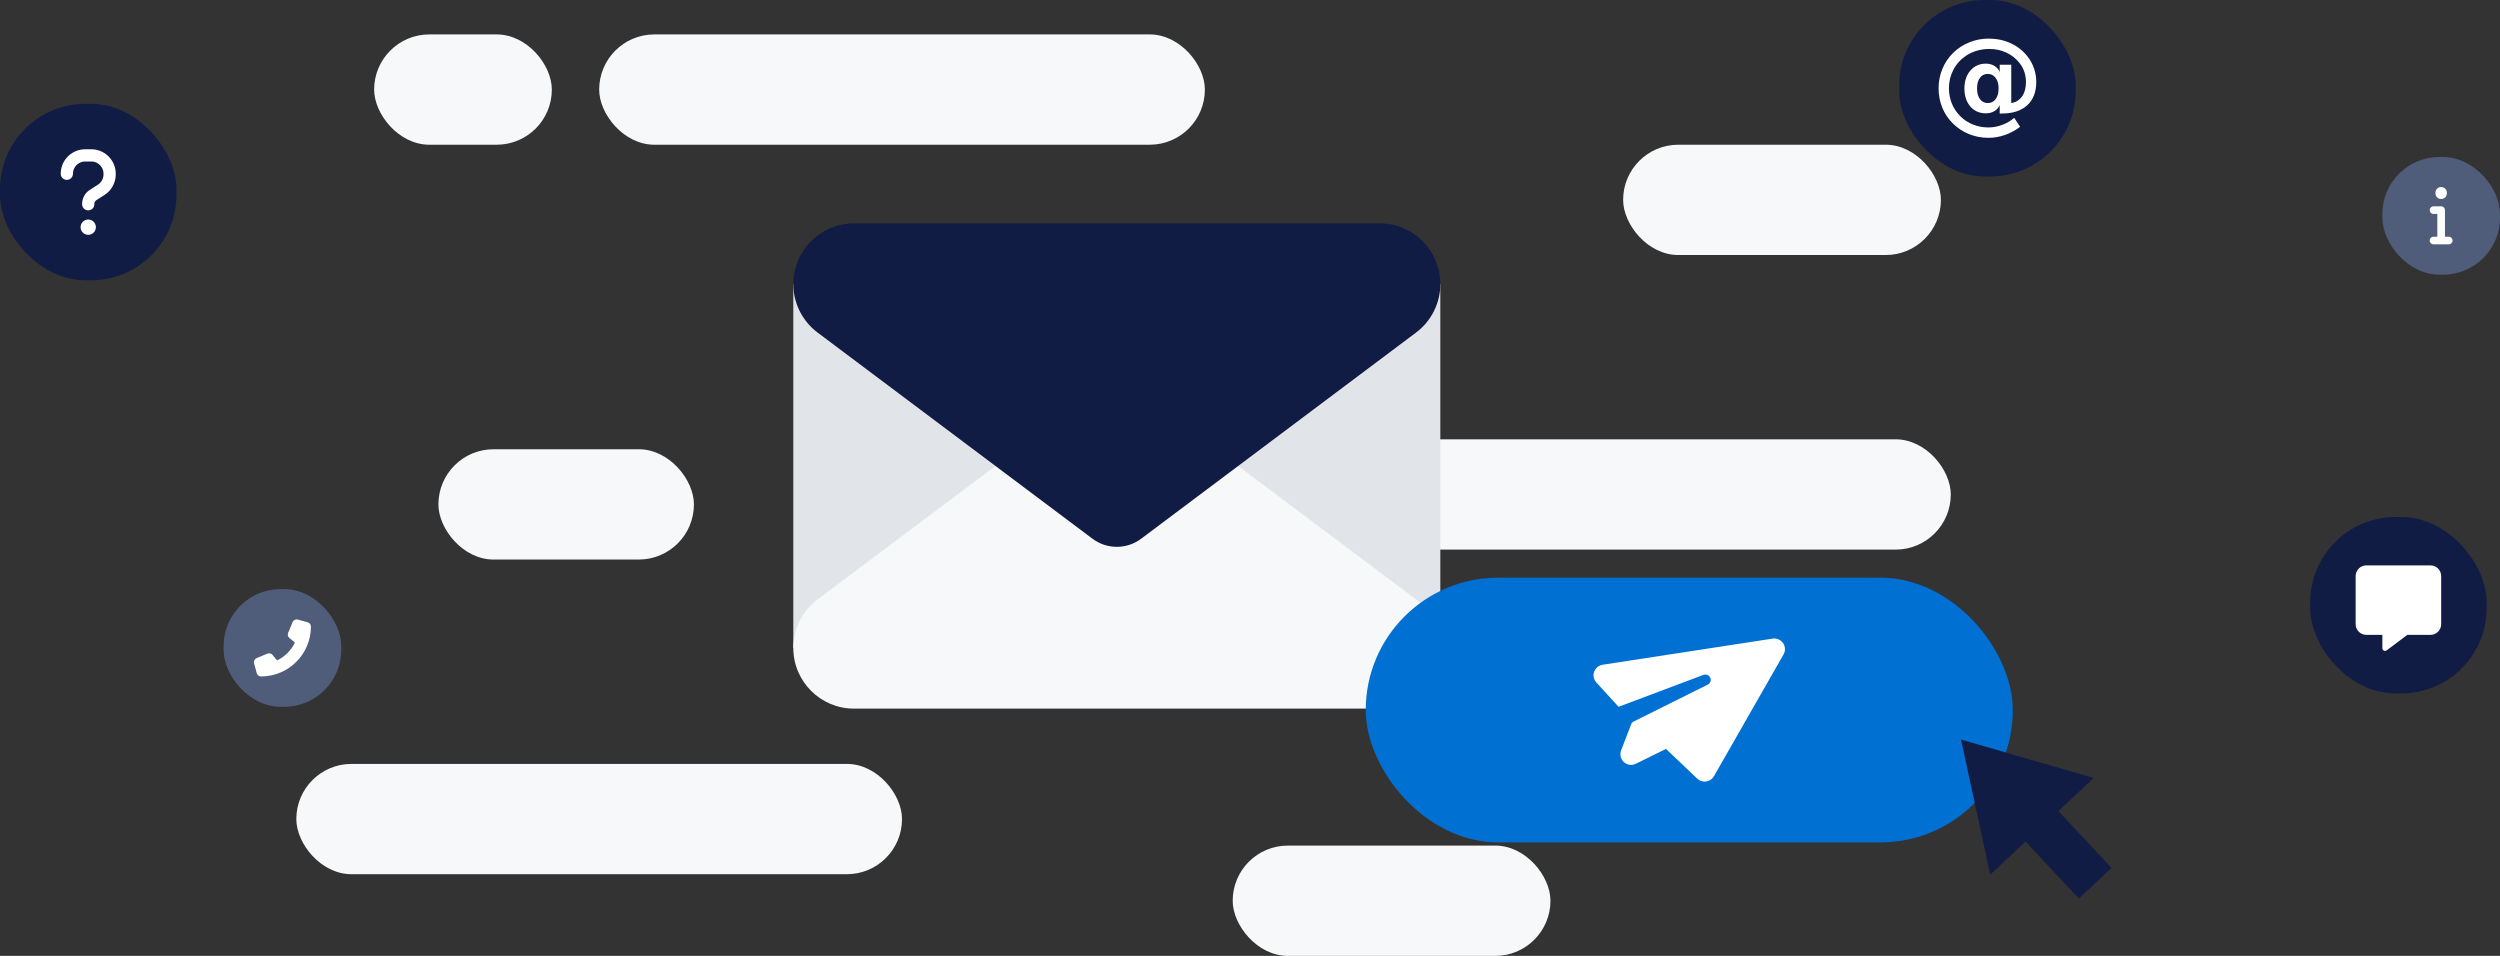
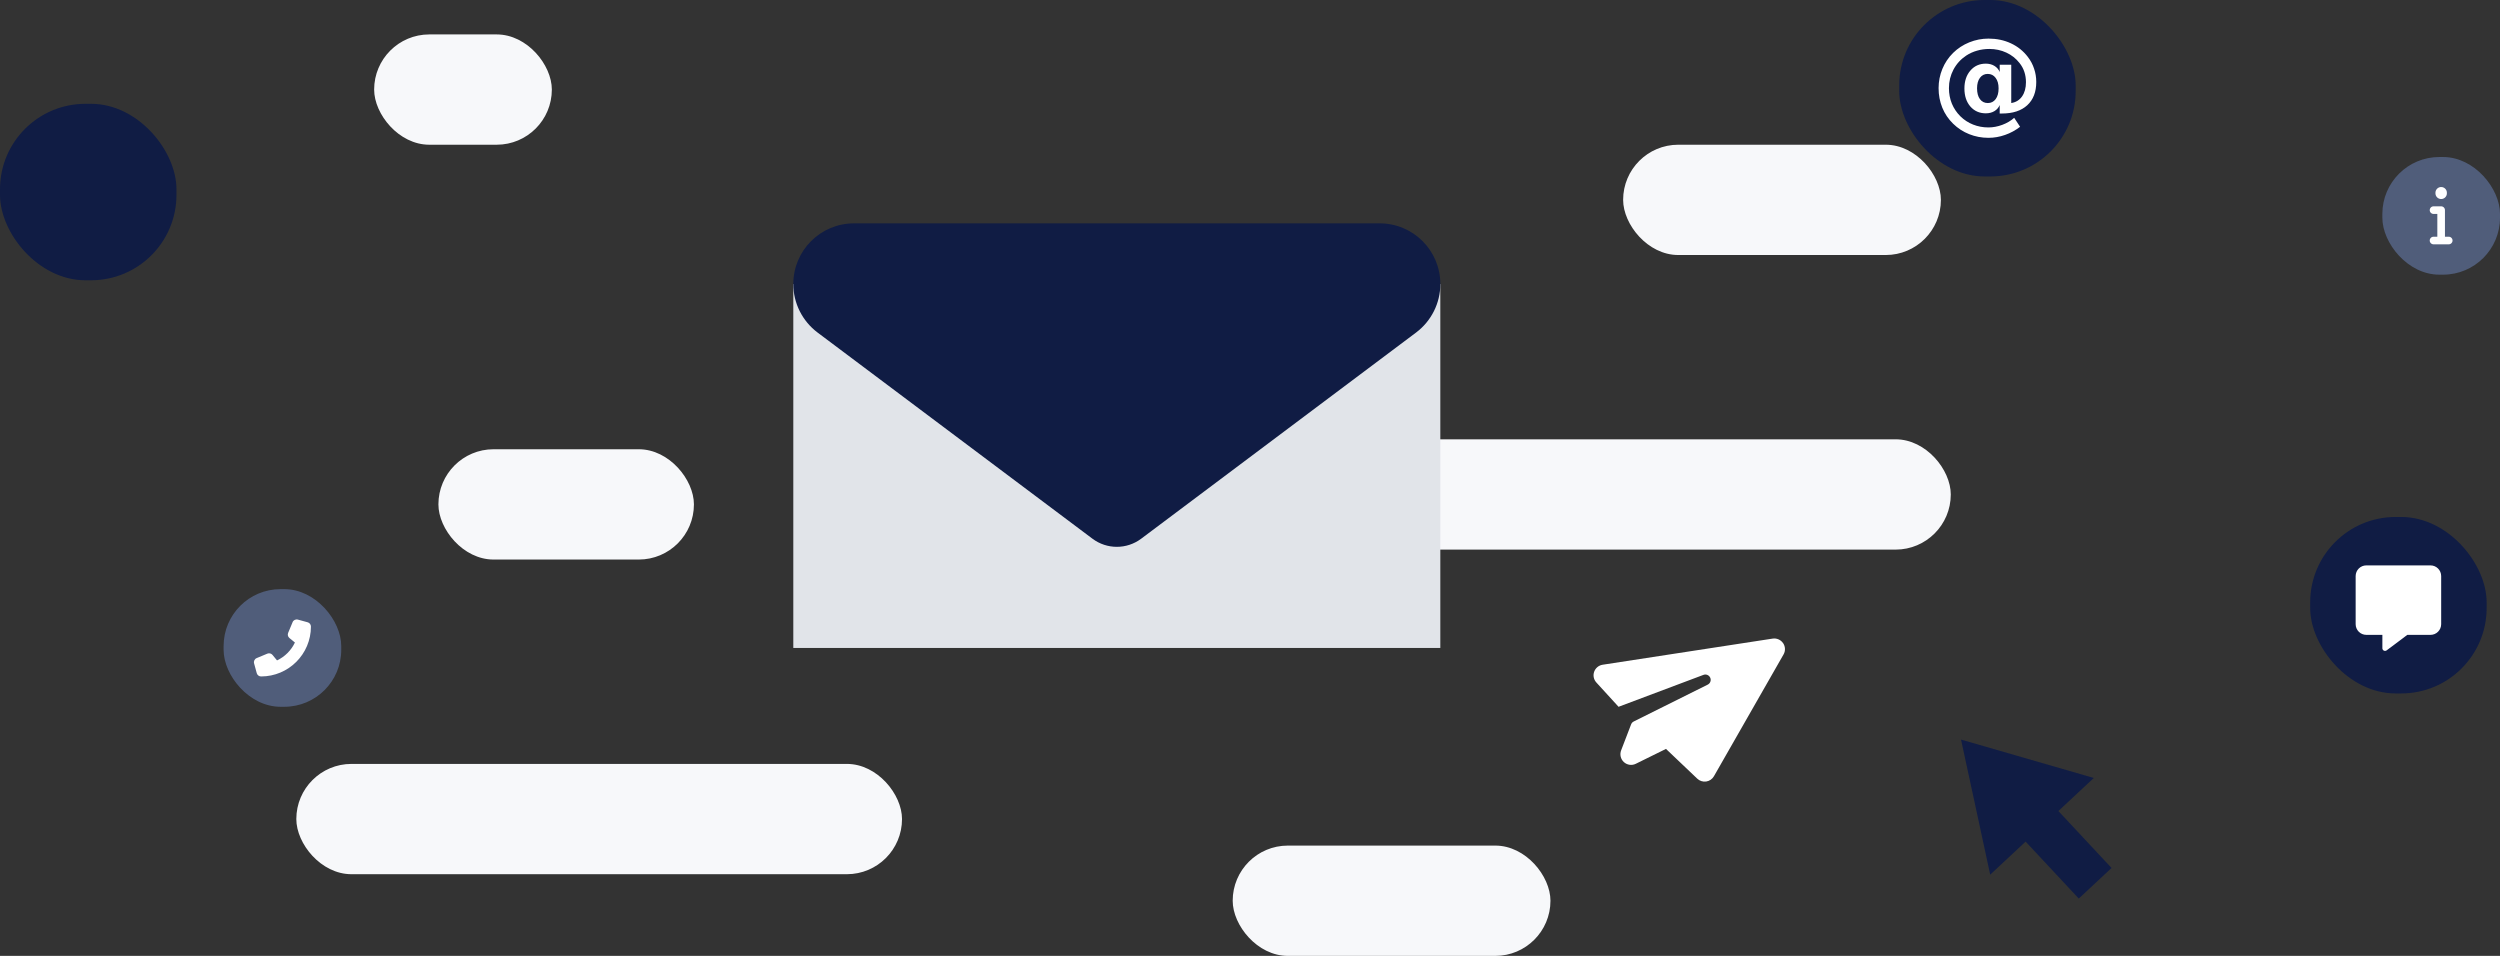
<svg xmlns="http://www.w3.org/2000/svg" xmlns:ns1="http://www.inkscape.org/namespaces/inkscape" xmlns:ns2="http://sodipodi.sourceforge.net/DTD/sodipodi-0.dtd" width="170mm" height="65mm" viewBox="0 0 170 65" version="1.1" id="svg1" ns1:version="1.3.2 (091e20e, 2023-11-25, custom)" ns2:docname="fenzon-contact.svg" xml:space="preserve">
  <rect x="0" y="0" width="170" height="65" fill="#333333" stroke="none" />
  <ns2:namedview id="namedview1" pagecolor="#ffffff" bordercolor="#666666" borderopacity="1.0" ns1:showpageshadow="2" ns1:pageopacity="0.0" ns1:pagecheckerboard="0" ns1:deskcolor="#d1d1d1" ns1:document-units="mm" ns1:zoom="2.0938812" ns1:cx="111.03782" ns1:cy="133.00659" ns1:window-width="1920" ns1:window-height="1009" ns1:window-x="3832" ns1:window-y="-8" ns1:window-maximized="1" ns1:current-layer="layer1" />
  <defs id="defs1" />
  <g ns1:label="Ebene 1" ns1:groupmode="layer" id="layer1">
    <rect style="fill:#f7f8fa;fill-opacity:1;stroke:none;stroke-width:0.838;stroke-linecap:round;stroke-linejoin:round;stroke-miterlimit:15.1;stroke-dashoffset:0.567;paint-order:markers fill stroke" id="rect24-1-9-0-2-0-9-24-3-4" width="41.187" height="7.5" x="20.15" y="51.946" ry="3.75" />
    <rect style="fill:#f7f8fa;fill-opacity:1;stroke:none;stroke-width:0.607;stroke-linecap:round;stroke-linejoin:round;stroke-miterlimit:15.1;stroke-dashoffset:0.567;paint-order:markers fill stroke" id="rect24-1-9-0-2-0-9-24-3-4-3" width="21.608" height="7.5" x="110.373" y="9.841" ry="3.75" />
    <rect style="fill:#f7f8fa;fill-opacity:1;stroke:none;stroke-width:0.544;stroke-linecap:round;stroke-linejoin:round;stroke-miterlimit:15.1;stroke-dashoffset:0.567;paint-order:markers fill stroke" id="rect24-1-9-0-2-0-9-24-3-4-3-1" width="17.375" height="7.5" x="29.812" y="30.549" ry="3.75" />
    <rect style="fill:#f7f8fa;fill-opacity:1;stroke:none;stroke-width:0.607;stroke-linecap:round;stroke-linejoin:round;stroke-miterlimit:15.1;stroke-dashoffset:0.567;paint-order:markers fill stroke" id="rect24-1-9-0-2-0-9-24-3-4-3-7" width="21.608" height="7.5" x="83.823" y="57.5" ry="3.75" />
    <rect style="fill:#f7f8fa;fill-opacity:1;stroke:none;stroke-width:0.454;stroke-linecap:round;stroke-linejoin:round;stroke-miterlimit:15.1;stroke-dashoffset:0.567;paint-order:markers fill stroke" id="rect24-1-9-0-2-0-9-24-3-4-9" width="12.083" height="7.5" x="25.442" y="2.341" ry="3.75" />
-     <rect style="fill:#f7f8fa;fill-opacity:1;stroke:none;stroke-width:0.838;stroke-linecap:round;stroke-linejoin:round;stroke-miterlimit:15.1;stroke-dashoffset:0.567;paint-order:markers fill stroke" id="rect24-1-9-0-2-0-9-24-3-4-4" width="41.188" height="7.5" x="40.744" y="2.341" ry="3.75" />
    <rect style="fill:#f7f8fa;fill-opacity:1;stroke:none;stroke-width:0.838;stroke-linecap:round;stroke-linejoin:round;stroke-miterlimit:15.1;stroke-dashoffset:0.567;paint-order:markers fill stroke" id="rect24-1-9-0-2-0-9-24-3-4-4-6" width="41.188" height="7.5" x="91.465" y="29.873" ry="3.75" />
    <rect style="fill:#e1e4e9;fill-opacity:1;stroke:none;stroke-width:0.7;stroke-linecap:round;stroke-linejoin:round;stroke-miterlimit:15.1;stroke-dashoffset:5.669;paint-order:markers fill stroke" id="rect1" width="43.997" height="24.748" x="53.945" y="19.313" ry="0" />
-     <path d="m 58.07,48.186 c -2.277,0 -4.125,-1.848 -4.125,-4.125 0,-1.298 0.61,-2.518 1.65,-3.3 l 18.699,-14.024 c 0.98,-0.73 2.32,-0.73 3.3,0 l 18.699,14.024 c 1.04,0.782 1.65,2.002 1.65,3.3 0,2.277 -1.848,4.125 -4.125,4.125 z" style="fill:#f7f8fa;fill-opacity:1;stroke:none;stroke-width:0.086" id="path4-2-3" />
    <path d="m 58.07,15.188 c -2.277,0 -4.125,1.848 -4.125,4.125 0,1.298 0.61,2.518 1.65,3.3 l 18.699,14.024 c 0.98,0.73 2.32,0.73 3.3,0 l 18.699,-14.024 c 1.04,-0.782 1.65,-2.002 1.65,-3.3 0,-2.277 -1.848,-4.125 -4.125,-4.125 z" style="fill:#101c44;fill-opacity:1;stroke:none;stroke-width:0.086" id="path4-2" />
    <rect style="fill:#101c44;fill-opacity:1;stroke:none;stroke-width:0.431;stroke-linecap:round;stroke-linejoin:round;stroke-miterlimit:15.1;stroke-dasharray:none;stroke-dashoffset:0.567;stroke-opacity:1;paint-order:markers fill stroke" id="rect2-31-0-1-2" width="12" height="12" x="129.146" y="0" ry="5.81" />
    <rect style="fill:#101c44;fill-opacity:1;stroke:none;stroke-width:0.431;stroke-linecap:round;stroke-linejoin:round;stroke-miterlimit:15.1;stroke-dasharray:none;stroke-dashoffset:0.567;stroke-opacity:1;paint-order:markers fill stroke" id="rect2-31-0-1-2-9" width="12" height="12" x="0" y="7.059" ry="5.81" />
    <rect style="fill:#505d7a;fill-opacity:1;stroke:none;stroke-width:0.288;stroke-linecap:round;stroke-linejoin:round;stroke-miterlimit:15.1;stroke-dasharray:none;stroke-dashoffset:0.567;stroke-opacity:1;paint-order:markers fill stroke" id="rect2-31-0-1-2-9-720" width="8" height="8" x="162" y="10.677" ry="3.873" />
    <rect style="fill:#101c44;fill-opacity:1;stroke:none;stroke-width:0.431;stroke-linecap:round;stroke-linejoin:round;stroke-miterlimit:15.1;stroke-dasharray:none;stroke-dashoffset:0.567;stroke-opacity:1;paint-order:markers fill stroke" id="rect2-31-0-1-2-9-7" width="12" height="12" x="157.092" y="35.154" ry="5.81" />
    <path style="font-weight:bold;font-size:7.694px;line-height:1.35;font-family:Sans;-inkscape-font-specification:'Sans Bold';letter-spacing:0px;word-spacing:0px;fill:#ffffff;stroke-width:0.192" d="m 134.44,6.011 q 0,0.462 0.195,0.729 0.199,0.267 0.537,0.267 0.334,0 0.533,-0.267 0.199,-0.27 0.199,-0.729 0,-0.455 -0.203,-0.718 -0.199,-0.267 -0.537,-0.267 -0.331,0 -0.53,0.267 -0.195,0.263 -0.195,0.718 z m 1.54,1.131 q -0.113,0.267 -0.364,0.417 -0.248,0.147 -0.582,0.147 -0.646,0 -1.052,-0.466 -0.402,-0.47 -0.402,-1.221 0,-0.751 0.406,-1.221 0.406,-0.47 1.048,-0.47 0.334,0 0.582,0.15 0.252,0.15 0.364,0.417 V 4.403 h 0.785 v 2.603 q 0.466,-0.071 0.733,-0.447 0.267,-0.379 0.267,-0.969 0,-0.376 -0.109,-0.702 -0.109,-0.331 -0.331,-0.605 -0.357,-0.458 -0.894,-0.706 -0.533,-0.248 -1.157,-0.248 -0.436,0 -0.834,0.116 -0.398,0.113 -0.736,0.334 -0.556,0.368 -0.868,0.954 -0.308,0.582 -0.308,1.262 0,0.56 0.199,1.052 0.203,0.488 0.582,0.864 0.376,0.368 0.86,0.56 0.488,0.195 1.041,0.195 0.473,0 0.947,-0.177 0.473,-0.177 0.808,-0.477 l 0.402,0.609 q -0.47,0.364 -1.026,0.556 -0.552,0.195 -1.123,0.195 -0.695,0 -1.311,-0.248 -0.616,-0.244 -1.097,-0.714 -0.481,-0.47 -0.733,-1.086 -0.252,-0.62 -0.252,-1.33 0,-0.684 0.255,-1.304 0.255,-0.62 0.729,-1.089 0.473,-0.466 1.101,-0.721 0.631,-0.255 1.307,-0.255 0.841,0 1.529,0.323 0.687,0.319 1.15,0.924 0.282,0.368 0.424,0.8 0.147,0.428 0.147,0.902 0,1.018 -0.612,1.582 -0.612,0.563 -1.728,0.563 h -0.147 z" id="text1" aria-label="@" />
-     <rect style="display:inline;fill:#0070d2;fill-opacity:1;stroke:none;stroke-width:1.342;stroke-linecap:round;stroke-linejoin:round;stroke-miterlimit:15.1;stroke-dashoffset:0.567;paint-order:markers fill stroke" id="rect24-8-8-0-5-0" width="44" height="18" x="92.87" y="39.283" ry="9" />
    <path d="m 121.25,43.731 c 0.157,0.23 0.171,0.529 0.032,0.77 l -4.736,8.285 c -0.111,0.193 -0.305,0.325 -0.526,0.357 -0.221,0.032 -0.444,-0.039 -0.606,-0.194 l -2.127,-2.024 -2.052,1.012 c -0.267,0.133 -0.59,0.087 -0.811,-0.115 -0.221,-0.202 -0.294,-0.518 -0.187,-0.798 l 0.679,-1.769 c 0.033,-0.085 0.095,-0.153 0.177,-0.194 l 5.033,-2.507 c 0.174,-0.086 0.249,-0.293 0.17,-0.469 -0.078,-0.176 -0.28,-0.263 -0.46,-0.194 l -5.774,2.171 -1.51,-1.653 c -0.181,-0.198 -0.239,-0.478 -0.149,-0.73 0.089,-0.252 0.31,-0.435 0.574,-0.477 l 11.563,-1.777 c 0.276,-0.042 0.551,0.078 0.708,0.306 z" id="path1-2" style="fill:#ffffff;fill-opacity:1;stroke:none;stroke-width:0.023" />
    <path id="rect25-7" style="fill:#101c44;fill-opacity:1;stroke:none;stroke-width:0.539;stroke-linecap:round;stroke-linejoin:round;stroke-miterlimit:15.1;stroke-dashoffset:0.567;stroke-opacity:1;paint-order:markers fill stroke" d="m 133.351,50.291 1.982,9.187 2.409,-2.248 3.614,3.872 1.114,-1.04 1.114,-1.04 -3.614,-3.872 2.409,-2.248 z" />
-     <path d="m 4.962,11.814 c 0,-0.458 0.372,-0.831 0.831,-0.831 h 0.415 c 0.458,0 0.831,0.372 0.831,0.831 v 0.047 c 0,0.283 -0.144,0.546 -0.382,0.698 L 6.109,12.911 C 5.782,13.121 5.585,13.483 5.585,13.871 v 0.018 c 0,0.23 0.186,0.415 0.415,0.415 0.23,0 0.415,-0.186 0.415,-0.415 v -0.018 c 0,-0.106 0.055,-0.205 0.143,-0.262 L 7.106,13.257 C 7.581,12.951 7.869,12.425 7.869,11.86 v -0.047 c 0,-0.918 -0.744,-1.661 -1.661,-1.661 H 5.792 c -0.918,0.001 -1.661,0.745 -1.661,1.663 0,0.23 0.186,0.415 0.415,0.415 0.23,0 0.415,-0.186 0.415,-0.415 z m 1.038,4.153 a 0.519,0.519 0 1 0 0,-1.038 0.519,0.519 0 1 0 0,1.038 z" id="path1-60" style="fill:#ffffff;stroke-width:0.013" />
    <rect style="fill:#505d7a;fill-opacity:1;stroke:none;stroke-width:0.288;stroke-linecap:round;stroke-linejoin:round;stroke-miterlimit:15.1;stroke-dasharray:none;stroke-dashoffset:0.567;stroke-opacity:1;paint-order:markers fill stroke" id="rect2-31-0-1-2-9-72" width="8" height="8" x="15.205" y="40.061" ry="3.873" />
    <path d="m 160.911,38.446 c -0.401,0 -0.727,0.326 -0.727,0.727 v 3.271 c 0,0.401 0.326,0.727 0.727,0.727 h 1.09 v 0.909 c 0,0.069 0.039,0.132 0.1,0.162 0.061,0.031 0.135,0.024 0.191,-0.017 l 1.405,-1.054 h 1.576 c 0.401,0 0.727,-0.326 0.727,-0.727 v -3.271 c 0,-0.401 -0.326,-0.727 -0.727,-0.727 z" id="path1-37" style="fill:#ffffff;stroke-width:0.011" />
    <path d="m 165.612,13.126 a 0.388,0.388 0 1 1 0.775,0 0.388,0.388 0 1 1 -0.775,0 z m -0.388,1.163 c 0,-0.143 0.116,-0.258 0.258,-0.258 h 0.517 c 0.143,0 0.258,0.116 0.258,0.258 v 1.809 h 0.258 c 0.143,0 0.258,0.116 0.258,0.258 0,0.143 -0.116,0.258 -0.258,0.258 h -1.034 c -0.143,0 -0.258,-0.116 -0.258,-0.258 0,-0.143 0.116,-0.258 0.258,-0.258 h 0.258 v -1.551 h -0.258 c -0.143,0 -0.258,-0.116 -0.258,-0.258 z" id="path1-21" style="fill:#ffffff;stroke-width:0.008" />
    <path d="m 19.895,42.309 c 0.058,-0.141 0.212,-0.216 0.359,-0.176 l 0.666,0.182 c 0.132,0.036 0.223,0.156 0.223,0.292 0,1.873 -1.519,3.392 -3.392,3.392 -0.136,0 -0.256,-0.092 -0.292,-0.223 l -0.182,-0.666 c -0.04,-0.147 0.035,-0.301 0.176,-0.359 l 0.727,-0.303 c 0.123,-0.051 0.267,-0.016 0.351,0.088 l 0.306,0.373 c 0.533,-0.252 0.965,-0.684 1.217,-1.217 l -0.373,-0.305 c -0.104,-0.085 -0.139,-0.227 -0.088,-0.351 l 0.303,-0.727 z" id="path1" style="stroke-width:0.008;fill:#ffffff" />
  </g>
</svg>